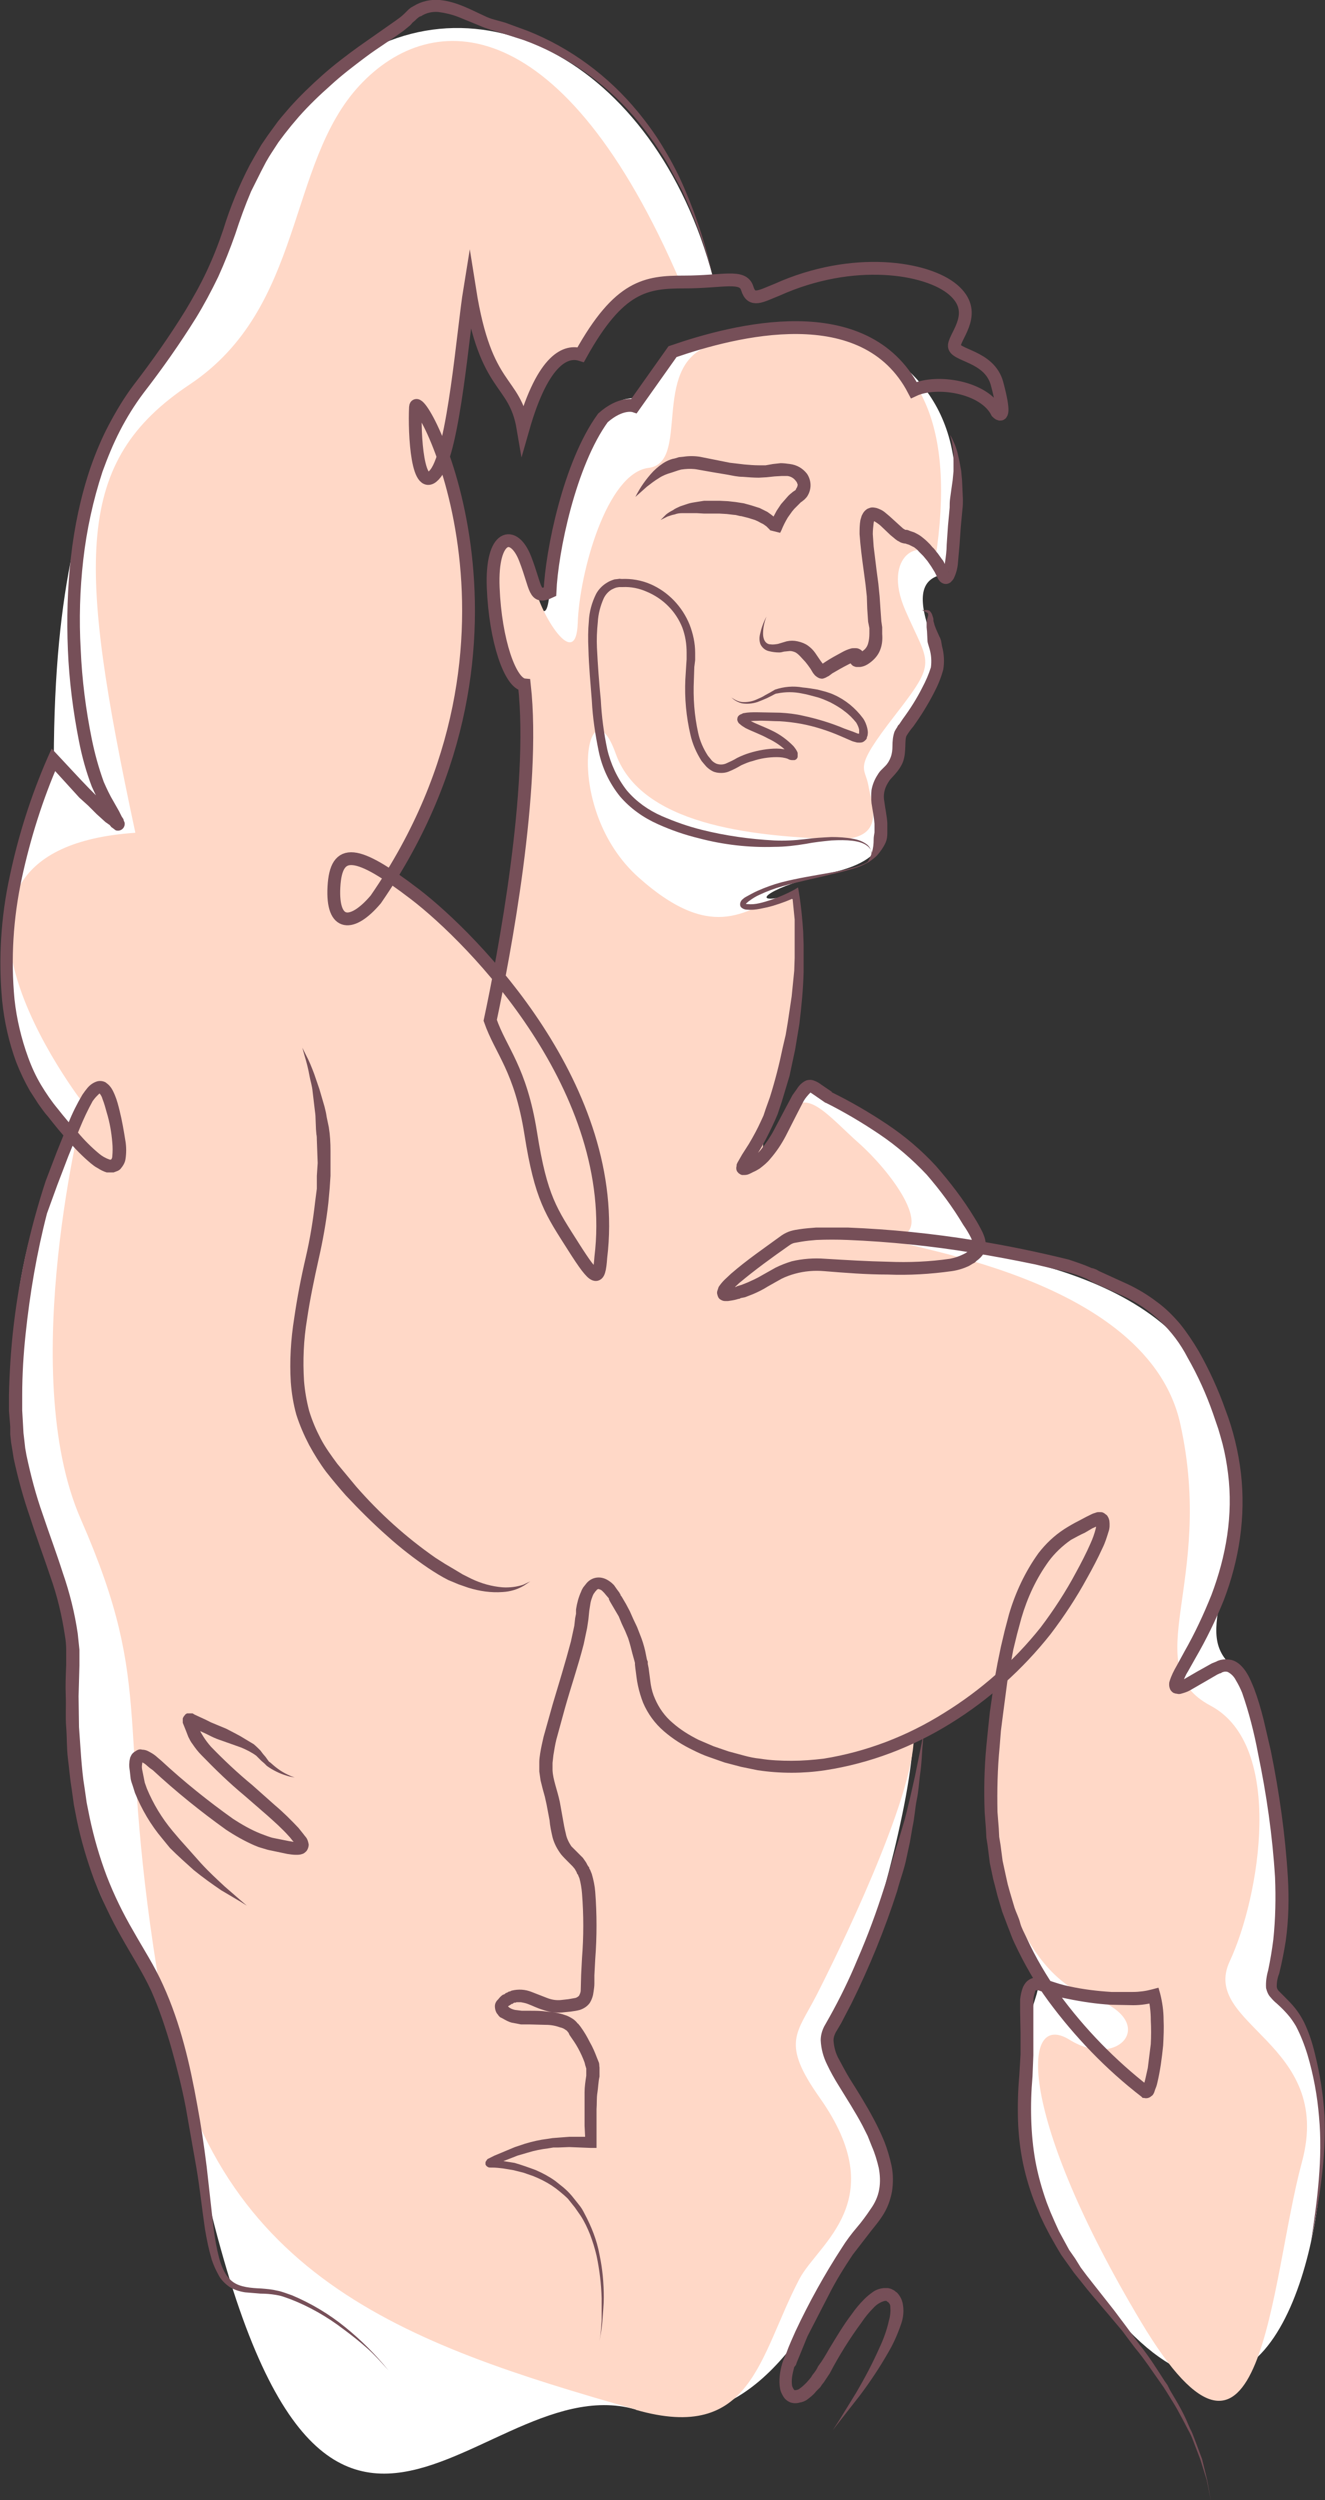
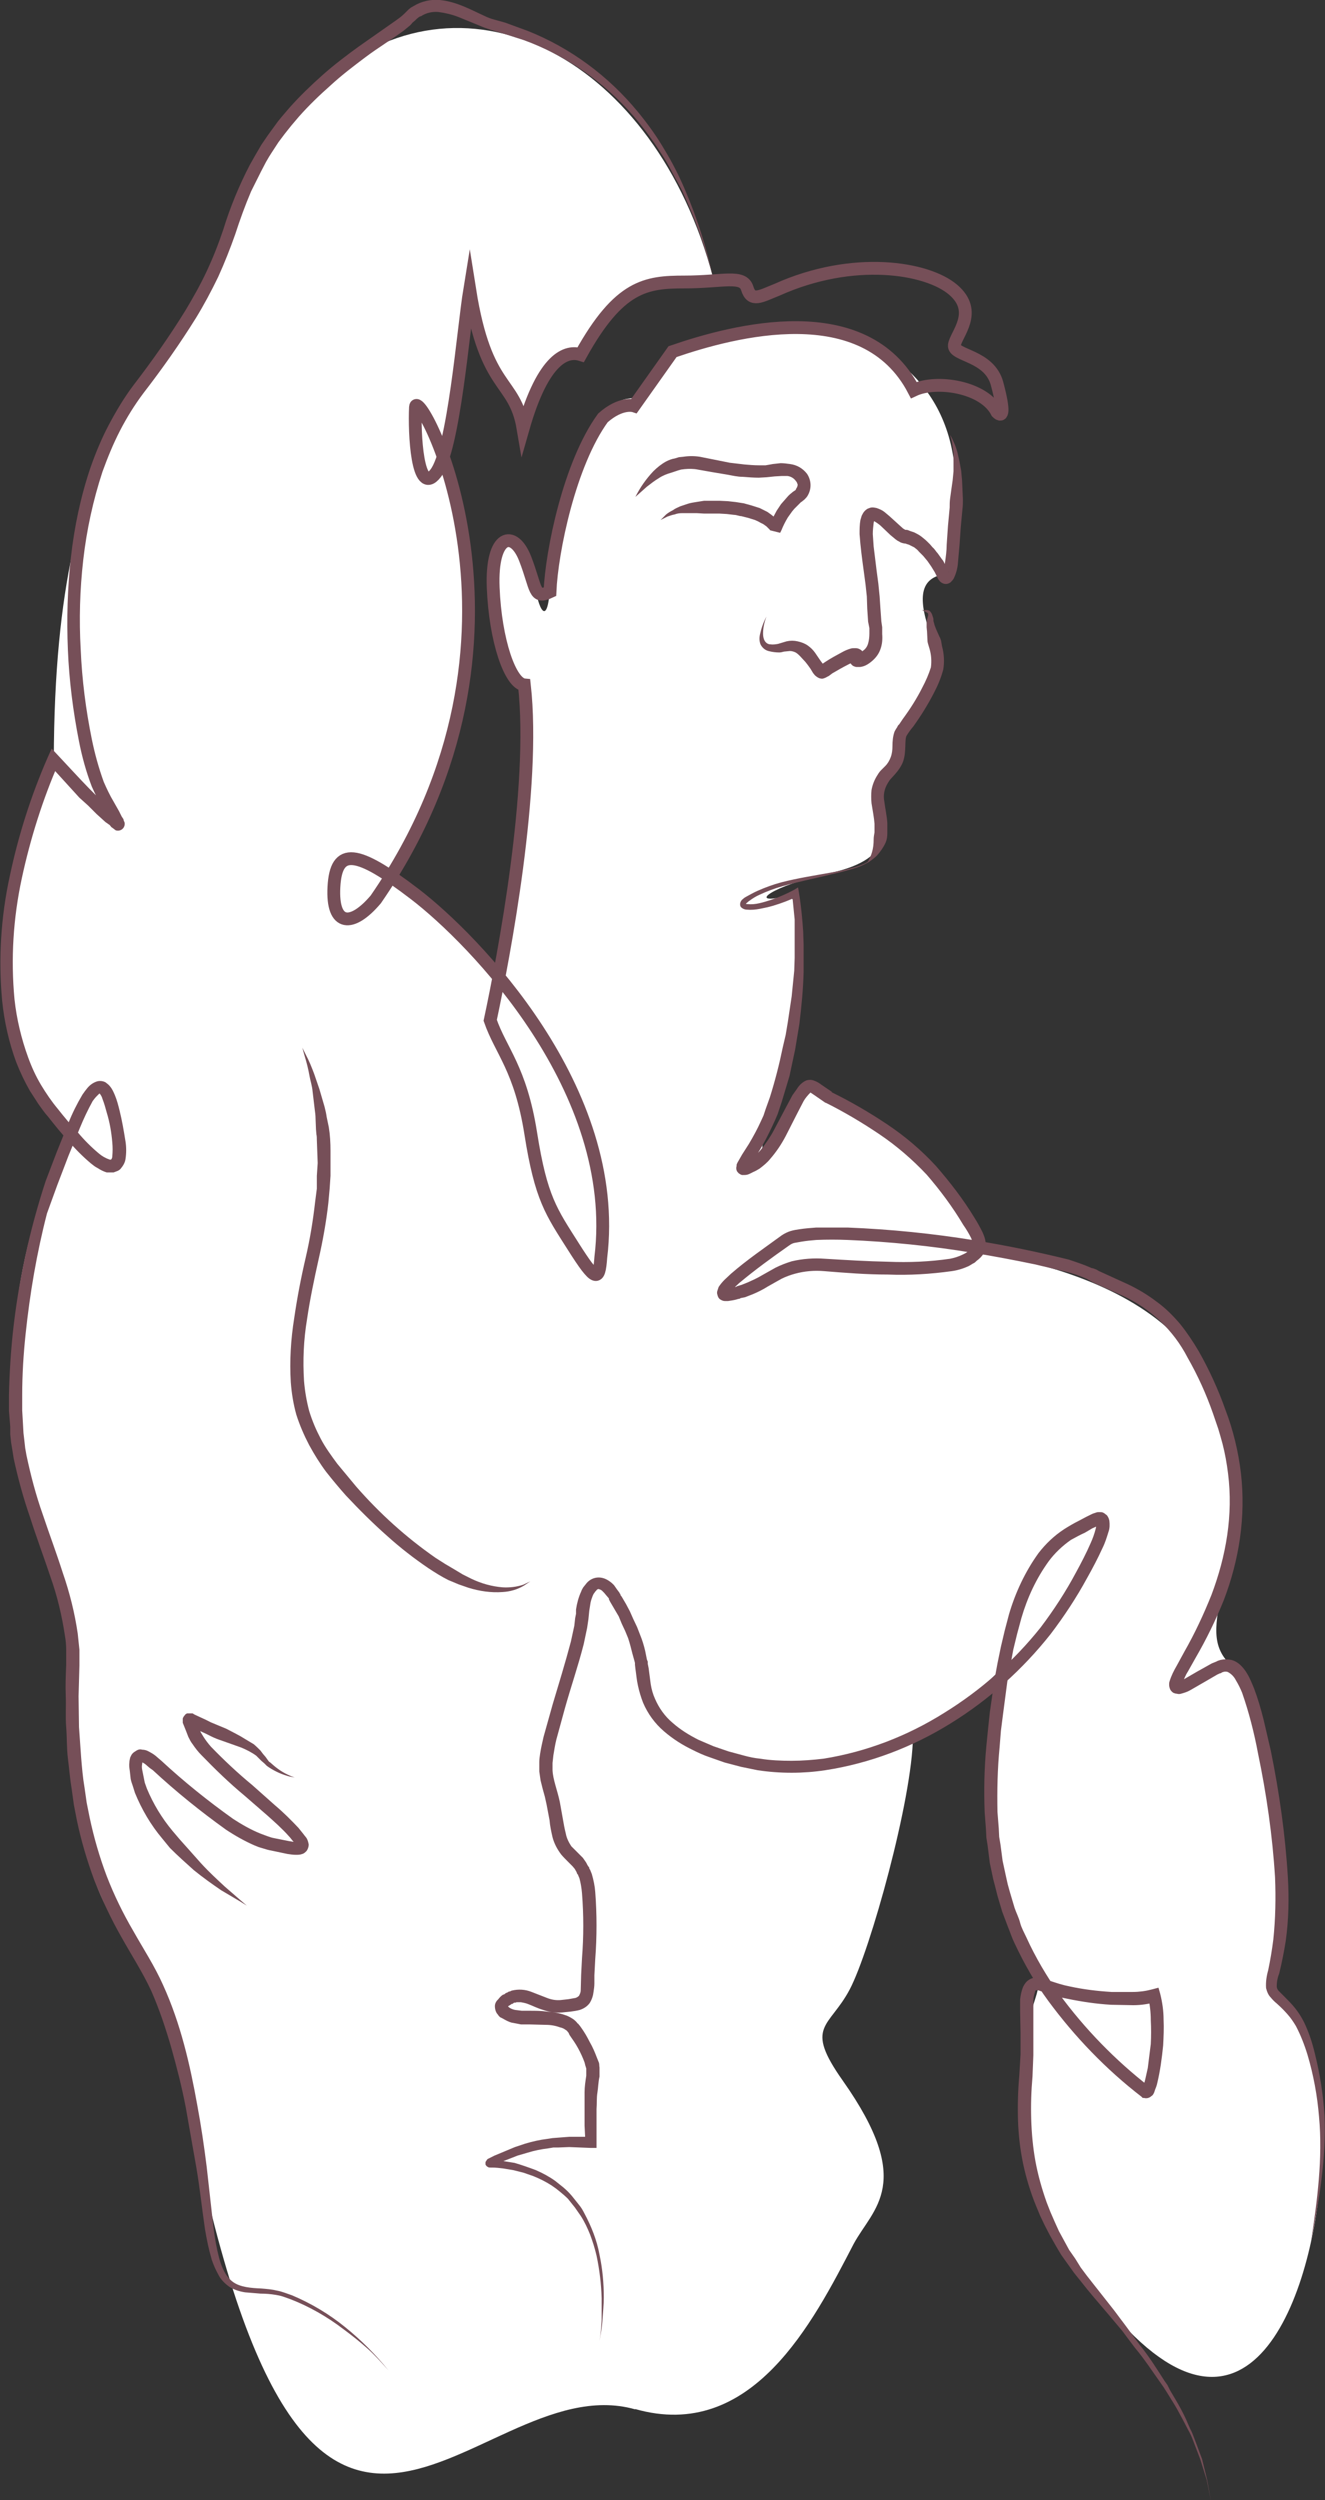
<svg xmlns="http://www.w3.org/2000/svg" version="1.1" id="Слой_1" x="0px" y="0px" viewBox="0 0 310.3 585.1" style="enable-background:new 0 0 310.3 585.1;" xml:space="preserve">
  <rect x="0" y="0" width="310.3" height="585.1" fill="#333333" stroke="none" />
  <style type="text/css">
	.st0{fill:#FFFFFF;}
	.st1{fill:#FFD8C7;}
	.st2{fill:#764F58;}
	.st3{fill:none;stroke:#764F58;stroke-width:3;stroke-miterlimit:10;}
</style>
  <path class="st0" d="M148.8,563.9c-39.4-11.3-79.3,80-107.5-86c-3-17.4-17.4-25.7-20.5-43.4c-6.9-40-3.1-48.4-5.2-57.6  c-1.2-5.8-8.4-19.5-11-36.7c-7-44.3,12-74.8,12-74.8s-30.4-24.5-4-87.6C12.8,95.8,39,91.2,51,61c8.8-22,6.7-27,26-43  c32.6-27,76.5-4.2,90,47c-17.8,2.8-21,1.4-30.6,17.1c-5.4,0.6-10.8,3.9-14.1,17.4c-2.2-8.8-12-20.8-12.6-30  c-0.6,12.1-2.5,24.1-5.5,35.8c3.6,13.6,14.7,58.4-13,100c9.5,6.6,18,14.4,25.5,23.2c3.6-13.2,9.5-57.4,7-66.2s-7.4,0.3-7.4-27.5  c1-17.4,8.2-2.3,9.1,3s3.1,9.4,3.5-2.4s8.4-41,18.2-42.1s0.3-7.3,13.8-12.3c7.2-2.6,27-8.5,42-1c13,6.6,27.2,20.5,18,54.4  c-3.6,0.8-6.7,3-3.4,12.8c0.5,1.2,1.8,0.5,2,2c1,5.8,2.1,8.3-8,21.3c-2.8,3.6-0.4,5.2-1.5,7c-3,5.2-5.2,6.8-4.6,10.3  c0.8,4.9,5.8,12.9-11.3,16.6c-13.6,3-18.8,7.3-10.8,5.5s2.6,25.8-1,40.2c-3.6,14.4-7.2,30.2,2.4,10.8c3.5-7.3,1-7.2,9.6-3.5  c14,6,43.3,32.8,34,34.4s49.2,2.2,57.5,39.5s-7.9,49.5,2.9,58.8c8.5,7.4,16.4,54,9.4,69s13.9-0.8,11.3,48c-1.5,29-16.8,75-51.5,31  c-19.5-24.5-16.2-40.2-17.7-53.7c-1.5-13.4,5.5-19.1,2.3-23.8c-8.6-14.8-12.2-31.9-10.3-48.9l2.6-21.4c0,0-12.5,12.6-21,16.1  c-0.1,14.5-10,50.1-14.8,59.2s-10.8,8.4-1.6,21.4c17,24.1,7,29.8,2.5,38.2c-9.5,18.3-23.8,46.4-51.2,38.6L148.8,563.9z" />
-   <path class="st1" d="M148.8,563.9c-54-15.4-99.8-31-111-96.5s-0.9-70.8-18.9-111.9c-15.2-34.7,0.8-97,0.8-97s-46.6-59.6,12-63.6  C18,131,17.4,108,44.4,90s22.7-51.6,39.8-70S132,2.3,159.4,66.2c-17.7,2.8-13.3,0.2-22.9,16c-5.4,0.5-10.8,3.9-14.1,17.3  c-2.2-8.7-12-20.8-12.6-30c-1,12.8-3,29-5.5,35.9c3.6,13.6,14.7,58.4-13,100c9.5,6.6,18,14.4,25.5,23.2c3.6-13.2,9.5-57.4,7-66.2  s-7.4,0.3-7.4-27.5c1-17.4,8.2-2.3,9.1,3s9.4,19.7,9.8,7.9s6.8-35.1,16.6-36.3s0.5-23.5,14-28.5s63.4-15.6,53.1,50.2  c-3-5.8-12.6-1.3-7,11.6s7.7,11.6-2.4,24.6s-7,11.8-6.2,16.6s4.6,13.2-9.2,12.4s-43.6-2-50-20s-12.8,12.8,5.4,29s25.7,6.5,33.7,4.6  s2.6,25.8-0.9,40.2c-3.5,14.4-7.2,30.2,2.4,10.8c3.5-7.3,9.4,0.4,16.4,6.6s18,20.4,8.7,22s58.2,6.3,66.5,43.6s-10.4,56.7,7.1,66  S295,444,288,459s24.5,19,16.9,47s-9,85.4-37.7,37.4s-28.3-73.2-16.7-66c11.6,7.2,21.4-4.5,4.9-10s-25.6-34-23-55.4l2.6-21.4  c0,0-12.6,12.6-21,16c-0.1,14.6-18,51-22.7,60.2S182.8,478,192,491c17,24.1-0.4,34-4.8,42.4c-9.5,18.1-11,38.4-38.3,30.6  L148.8,563.9z" />
  <path class="st2" d="M91,554.8c-1.6-1.8-3.2-3.6-5-5.2c-1.8-1.6-3.7-3.1-5.6-4.5c-3.8-2.9-8-5.3-12.4-7c-0.6-0.2-1.1-0.4-1.7-0.6  c-0.6-0.2-1.1-0.3-1.7-0.4c-1.2-0.2-2.4-0.3-3.6-0.3l-3.6-0.3c-1.3-0.2-2.6-0.6-3.7-1.3c-1.1-0.8-2-1.7-2.6-2.9  c-0.6-1.1-1.1-2.2-1.5-3.4c-0.7-2.4-1.2-4.8-1.6-7.2c-0.7-4.8-1.2-9.6-2-14.3l-2.5-14.2c-0.9-4.7-2.1-9.4-3.4-14  c-1.3-4.5-2.8-9-4.7-13.3c-2-4.3-4.6-8.3-7-12.6c-2.4-4.2-4.5-8.7-6.3-13.2c-1.7-4.6-3.1-9.3-4.1-14.1l-0.7-3.6l-0.5-3.6  c-0.4-2.4-0.6-4.9-0.9-7.3s-0.2-4.9-0.4-7.3s0-4.8-0.1-7.3s0-4.8,0.1-7.2v-3.5c0-1.2-0.1-2.3-0.3-3.4c-0.7-4.7-1.8-9.3-3.4-13.8  c-1.5-4.5-3.2-9-4.7-13.7c-1.6-4.6-2.9-9.3-3.9-14l-0.3-1.9l-0.3-1.8l-0.2-1.9v-1.8l-0.3-3.7v-3.7c0.1-4.8,0.4-9.7,0.9-14.5  c1.3-12.1,3.9-24,7.7-35.6l2.6-6.8c0.9-2.2,1.8-4.5,2.7-6.7c0.9-2.3,2-4.5,3.3-6.7c0.4-0.6,0.8-1.1,1.2-1.6c0.6-0.7,1.3-1.2,2.2-1.5  c0.7-0.2,1.4-0.1,2,0.2c0.4,0.3,0.8,0.6,1.1,1c0.5,0.6,0.8,1.3,1.1,2c0.5,1.2,0.8,2.4,1.1,3.6c0.6,2.4,1,4.8,1.4,7.3  c0.2,1.3,0.2,2.7,0,4c-0.1,0.9-0.6,1.7-1.2,2.4c-0.2,0.2-0.5,0.4-0.8,0.5c-0.3,0.1-0.5,0.2-0.8,0.3c-0.3,0-0.5,0-0.8,0H25  c-0.7-0.2-1.5-0.6-2.1-1c-0.6-0.3-1.1-0.7-1.6-1.1c-1.9-1.6-3.7-3.4-5.3-5.3c-1.7-1.8-3.2-3.7-4.7-5.6c-0.9-1-1.5-1.9-2.3-3l-2-3.1  c-1.2-2.1-2.3-4.4-3.2-6.7c-1.7-4.6-2.8-9.5-3.3-14.4c-0.9-9.8-0.3-19.6,1.8-29.2c2-9.5,5-18.9,8.9-27.8l0.9-2l1.5,1.6  c4.9,5.2,9.6,10.6,15,14.8l-0.7-0.2c-0.8-0.1-1.6,0.5-1.6,1.4c0,0.1,0,0.3,0,0.4c0,0,0,0.1,0,0.1v-0.2l-0.4-0.6l-0.6-1.1L24,189  l-1.3-2.4l-0.1-0.2l-0.2-0.4l-0.3-0.6l-0.6-1.3c-1.3-3.4-2.3-7-3-10.6c-1.4-7.1-2.3-14.2-2.6-21.4c-0.3-7.2-0.1-14.4,0.7-21.6  c0.8-7.2,2.3-14.3,4.6-21.1c1.2-3.4,2.6-6.8,4.3-10c1.7-3.2,3.6-6.4,5.8-9.3c4.3-5.6,8.4-11.4,12.1-17.4c1.8-3,3.5-6,5-9.2  c1.5-3.2,2.8-6.5,3.9-9.8c1.6-5.2,3.7-10.3,6.2-15.1l1.3-2.3l0.7-1.2l0.7-1.2l1.5-2.2l1.6-2.2l0.8-1.1l0.9-1.1l1.8-2.1  c2.4-2.7,5-5.2,7.7-7.6c2.7-2.4,5.6-4.6,8.5-6.7l8.7-6.1c0.7-0.5,1.4-1,2-1.6l1-1l0.5-0.4l0.7-0.4c1.8-1.1,4-1.6,6.1-1.4  c4,0.4,7.3,2.3,10.4,3.7c0.8,0.4,1.6,0.7,2.4,0.9l2.5,0.7l5.2,1.9c10.1,4,19,10.6,25.9,19c2.3,2.8,4.4,5.7,6.2,8.8  c1.9,3.1,3.5,6.3,4.9,9.6c2.8,6.6,5,13.4,6.5,20.4c-1.7-6.9-4.1-13.6-7.1-20c-0.7-1.6-1.7-3.1-2.5-4.7s-1.7-3.1-2.7-4.6  c-1.9-3-4-5.8-6.3-8.5c-6.9-8-15.8-14.2-25.7-17.8l-5-1.6L115,7c-0.9-0.3-1.8-0.6-2.7-1l-4.9-2c-1.5-0.6-3.2-1-4.8-1.2  c-1.4-0.1-2.8,0.2-4,1c-0.2,0-0.3,0.1-0.5,0.2l-0.5,0.4l-0.4,0.4l-0.6,0.5c-0.3,0.4-0.6,0.7-1,1l-1.1,0.9c-3,2.2-6,4-8.8,6.1  S80,17.6,77.4,20c-2.6,2.3-5.1,4.7-7.4,7.3l-1.7,2l-0.8,1l-0.8,1l-1.5,2l-1.5,2.3L63,36.7l-0.7,1.2l-1.2,2.3l-2.3,4.6  c-1.4,3.3-2.6,6.6-3.7,10c-1.2,3.4-2.5,6.7-4,10c-1.6,3.3-3.3,6.5-5.2,9.6C42.1,80.5,38,86.3,33.6,92c-2.1,2.8-3.9,5.7-5.5,8.8  c-1.6,3.1-2.9,6.3-4.1,9.6c-2.2,6.7-3.7,13.6-4.5,20.6c-0.8,7-1,14-0.6,21c0.3,7.1,1.2,14.1,2.6,21c0.7,3.4,1.6,6.7,2.8,10  c0.7,1.6,1.4,3.1,2.3,4.6l1.3,2.3l0.6,1.2l0.4,0.6l0.1,0.4l0.1,0.2c0,0.1,0.1,0.2,0.1,0.3c0.1,0.9-0.5,1.7-1.4,1.8  c-0.1,0-0.2,0-0.3,0c-0.3,0-0.5-0.1-0.7-0.3c-0.1-0.1-0.3-0.2-0.4-0.3l-0.3-0.2l-0.4-0.5l-1-0.7l-2.1-1.9l-1-1l-1-1l-2-1.8l-7.2-7.9  l2.4-0.4c-3.8,8.7-6.7,17.9-8.7,27.2c-2,9.3-2.6,18.8-1.7,28.3c0.5,4.6,1.6,9.2,3.2,13.6c0.8,2.2,1.8,4.4,3,6.4c1.2,2,2.5,3.9,4,5.7  c1.5,1.9,3,3.7,4.6,5.4c1.5,1.8,3.2,3.5,5,5c0.7,0.6,1.6,1.1,2.5,1.4H26c0.1,0,0,0,0,0c0.2-0.2,0.3-0.5,0.3-0.8  c0.1-1.1,0.1-2.1,0-3.2c-0.2-2.4-0.6-4.7-1.3-7c-0.3-1.1-0.6-2.2-1-3.2c-0.1-0.4-0.3-0.8-0.6-1.2l-0.2-0.1h0.1  c-0.2,0.2-0.4,0.4-0.6,0.6c-0.4,0.4-0.7,0.8-1,1.2c-1.1,2-2.1,4.1-3,6.3l-2.7,6.6l-2.6,6.8L11,284c-2.4,9.3-4,18.7-5,28.2  c-0.5,4.7-0.8,9.5-0.8,14.3v3.6l0.2,3.5l0.1,1.8l0.2,1.7l0.2,1.8l0.3,1.7c1,4.7,2.2,9.3,3.8,13.8c1.5,4.5,3.2,9,4.7,13.7  c1.6,4.6,2.8,9.4,3.5,14.2l0.4,3.8v3.7l-0.2,7.2l0.1,7.2l0.5,7.1c0.2,2.4,0.4,4.8,0.8,7.1l0.5,3.5l0.7,3.5c1,4.7,2.3,9.2,4,13.7  c1.7,4.4,3.8,8.7,6.2,12.8c2.3,4.1,5,8.2,7,12.7c4.1,9,6.3,18.6,8,28.1c0.9,4.8,1.6,9.6,2.2,14.4l1.6,14.3c0.3,2.4,0.7,4.7,1.3,7  c0.6,2.3,1.6,4.5,3.3,5.7s4.2,1.4,6.6,1.5c1.2,0.1,2.5,0.2,3.7,0.5c0.6,0.1,1.2,0.3,1.8,0.5c0.6,0.2,1.1,0.4,1.7,0.6  c4.5,1.9,8.7,4.4,12.5,7.5C84.6,547.7,88,551.1,91,554.8L91,554.8z" />
  <path class="st3" d="M122.5,100.3c-2-11.8-8.7-8.5-12.5-32.5c-1.5,9.2-3.7,37.5-8,43s-5-9.5-4.7-15.5S130.5,149,88,210.5  c-5.5,6.5-10.3,6.5-9.8-2.9s5.3-8.8,19,1.7s48.3,45.7,43.5,85c-0.4,5.7-1.2,5.7-6.4-2.5s-7.6-11.3-10-26.5s-7-19.3-9.5-26.5  c3.2-15,10.7-54.3,8-78.5c-3.3-0.3-6.8-10.3-7.3-22.8s4.8-13.7,7.5-6.7c2.7,7,2,9.5,5.8,7.7c0.4-9.5,4.6-30,12.4-40.7  c4.3-3.8,7.3-2.8,7.3-2.8l9-12.7c14.5-5,45-13,56.5,9c5.3-2.5,16.5-0.8,19.5,5.2c1.3,1.3,1.8,0,0-6.7s-10.3-6.5-10-9s5.8-7.8-0.3-13  s-23.4-8-41.2,0c-3.8,1.5-6,3-7-0.3s-5.7-1.5-14.7-1.5S145,66.8,136,83C132.8,82,127.3,83.5,122.5,100.3L122.5,100.3z" />
  <path class="st2" d="M140.4,547.9c0.3-1.7,0.4-3.3,0.5-5v-5c-0.1-3.4-0.5-6.7-1.2-10c-0.4-1.7-0.9-3.3-1.5-4.9  c-0.6-1.5-1.3-3-2.2-4.4l-1.4-2l-1.6-2c-0.6-0.6-1.2-1.1-1.8-1.6l-1-0.8l-1-0.7c-1.4-0.9-2.8-1.6-4.3-2.2l-2.3-0.8l-2.4-0.6  l-2.4-0.4c-0.8-0.1-1.7-0.2-2.5-0.2h-0.4c-0.2,0-0.4,0-0.6-0.1c-0.1-0.1-0.2-0.1-0.3-0.2c-0.1-0.1-0.2-0.2-0.3-0.4  c0-0.2,0-0.3,0-0.5c0-0.1,0.1-0.3,0.2-0.4c0.1-0.2,0.2-0.3,0.3-0.4c0.1-0.1,0.3-0.1,0.4-0.2c0.4-0.2,0.8-0.4,1.2-0.6l2.4-1l2.4-1  l2.4-0.8c1.7-0.5,3.4-0.9,5.1-1.1l1.3-0.2l1.3-0.1l2.6-0.2h5.1l-1.3,1.4l-0.2-4v-7.8c0-1.3,0.2-2.6,0.4-3.9v-1.7  c-0.1-0.2-0.1-0.4-0.2-0.6l-0.2-0.8c-0.4-1.1-0.9-2.2-1.5-3.3c-0.6-1.1-1.3-2.1-2-3.1l-0.2-0.4c0-0.1,0,0,0,0v-0.1l-0.2-0.2  c-0.1-0.2-0.3-0.4-0.5-0.5c-0.4-0.3-0.8-0.5-1.3-0.6c-1.1-0.4-2.2-0.6-3.4-0.6l-3.8-0.1h-2l-1-0.2l-1.1-0.2c-0.8-0.2-1.5-0.6-2.2-1  c-0.2-0.1-0.4-0.2-0.6-0.3c-0.2-0.2-0.4-0.4-0.5-0.6c-0.5-0.5-0.7-1.3-0.7-2c0-0.3,0.1-0.7,0.3-1c0.1-0.2,0.3-0.4,0.5-0.6  c0.3-0.4,0.6-0.7,1-1l0.5-0.2l0.2-0.2c0.1,0,0.1-0.1,0.2-0.1h0.1l0.5-0.3h0.2l0.4-0.2c1.6-0.4,3.2-0.3,4.7,0.3l3.6,1.4  c1,0.4,2.1,0.6,3.2,0.5l1.8-0.2c0.6-0.1,1.1-0.2,1.7-0.3c0.3-0.1,0.6-0.3,0.8-0.5c0.2-0.4,0.4-0.8,0.4-1.2l0.1-3.7l0.2-3.9  c0.4-5.1,0.4-10.1,0-15.2c-0.1-1.2-0.3-2.4-0.6-3.5l-0.3-0.7v-0.1l-0.2-0.2l-0.2-0.5c-0.1-0.2-0.3-0.5-0.4-0.7l-0.5-0.6  c-0.4-0.4-0.8-0.8-1.2-1.2c-0.5-0.5-1-1-1.5-1.6c-0.9-1.2-1.6-2.5-2-4c-0.3-1.3-0.6-2.7-0.7-4l-0.7-3.7l-0.4-1.8l-0.5-1.8l-0.5-2  l-0.3-2.1v-2.2c0-0.7,0.1-1.3,0.2-2c0.2-1.3,0.5-2.6,0.8-3.9l2.1-7.5c1.5-5,3-9.9,4.3-14.8l0.8-3.7l0.2-1.8l0.2-1v-1  c0.2-1.4,0.6-2.9,1.2-4.2c0.1-0.3,0.3-0.7,0.5-1l0.4-0.5l0.4-0.5c0.7-0.8,1.7-1.3,2.8-1.3c1,0,1.9,0.4,2.7,1  c0.3,0.2,0.6,0.5,0.9,0.8l0.7,1l0.6,0.8v0.1l0.2,0.2v0.2l0.3,0.4l1,1.7l0.9,1.7l0.8,1.8l0.9,1.9l0.7,1.8c0.5,1.2,0.9,2.5,1.2,3.8  l0.4,2l0.2,0.5v0.5l0.2,1l0.5,3.8c0.2,1.2,0.5,2.3,1,3.4c0.9,2.1,2.3,4.1,4.1,5.6c1.8,1.6,3.9,2.9,6.1,4l3.5,1.5l3.5,1.2l3.7,1  c1.1,0.3,2.5,0.6,3.7,0.7c2.4,0.4,4.9,0.5,7.4,0.5c2.5,0,5-0.2,7.5-0.5c10-1.6,19.6-5.3,28.2-10.7c8.6-5.3,16.3-12.1,22.6-20  c3.1-4.1,5.9-8.4,8.3-12.9c1.2-2.2,2.4-4.5,3.4-6.8c0.5-1.1,0.9-2.2,1.2-3.4c0.1-0.4,0.2-0.9,0.2-1.3l0.1,0.1c0,0.1,0.1,0.2,0.2,0.2  c0.1,0.1,0.1,0.1,0.2,0.1c0.3,0,0.2,0,0,0.1c-0.2,0.1-0.4,0.2-0.6,0.3l-0.9,0.4l-1.7,1c-1.1,0.5-2.2,1.1-3.3,1.7  c-2,1.4-3.8,3.1-5.2,5c-2.9,4-5,8.5-6.4,13.3l-1,3.7l-0.9,3.7l-0.7,3.8l-0.7,3.7l-1,7.6l-0.5,3.9l-0.3,3.8  c-0.5,5.1-0.6,10.1-0.5,15.2l0.3,3.8l0.1,2l0.3,1.8l0.5,3.8l0.8,3.7l0.4,1.8l0.5,1.8l1.1,3.7c0.4,1.2,1,2.3,1.3,3.5s1,2.4,1.5,3.5  c2.1,4.6,4.7,9,7.6,13.1c6,8.2,13.2,15.6,21.2,21.8l-0.5-0.3c-0.2-0.1-0.5-0.1-0.7,0c-0.1,0-0.3,0.1-0.4,0.2c0,0,0,0.1,0,0  c0.1-0.1,0.1-0.3,0.2-0.4c0.2-0.4,0.3-0.8,0.4-1.2l0.6-2.7l0.7-5.6c0.1-1.9,0.1-3.7,0-5.6c0-1.8-0.2-3.6-0.6-5.3l2,1  c-1.8,0.5-3.6,0.8-5.5,0.8l-5.2-0.1c-3.4-0.2-6.8-0.7-10.2-1.4c-1.7-0.3-3.4-0.8-5.1-1.4l-1.2-0.4c-0.3-0.1-0.5-0.2-0.8-0.2  c-0.1,0-0.2,0-0.3,0c-0.1,0.1-0.2,0.2-0.2,0.4c-0.2,0.6-0.4,1.3-0.4,2V481l-0.2,5c-0.3,3.4-0.4,6.7-0.3,10c0.1,3.3,0.4,6.6,1,9.9  c0.6,3.2,1.5,6.4,2.6,9.5l0.9,2.3l1,2.3l1,2.2l1.2,2.2l1.2,2.2l1.4,2l1.3,2.1l1.5,2l6.3,8l3,4l3,4.1c2.2,2.7,4,5.6,5.8,8.4l0.7,1  l0.6,1.2l1.3,2.2c0.9,1.5,1.7,3,2.4,4.5l1,2.3c0.4,0.7,0.7,1.5,1,2.3l1.8,4.8l1.2,4.9l0.9,5l-1-5l-1.5-4.8l-1.8-4.7  c-0.3-0.8-0.7-1.6-1.1-2.3l-1.2-2.3c-0.8-1.5-1.6-3-2.5-4.4l-1.3-2.1l-0.7-1.1l-0.7-1c-2-2.8-3.8-5.6-6-8.2l-3-4l-3.2-3.8  c-2.2-2.6-4.4-5.1-6.5-7.8l-1.6-2l-1.5-2.1l-1.5-2.1l-1.3-2.2l-1.3-2.3l-1.2-2.3l-1.1-2.3l-1-2.4c-1.3-3.2-2.3-6.5-3-9.8  c-0.7-3.4-1.1-6.8-1.2-10.3c-0.1-3.4,0-6.9,0.3-10.3l0.3-5v-5l-0.1-5V468c0.1-1,0.3-2,0.7-3c0.3-0.6,0.7-1.2,1.3-1.6  c0.6-0.4,1.3-0.6,2-0.6c0.6,0,1.2,0.2,1.7,0.4l1.3,0.4c1.5,0.5,3,1,4.6,1.3c3.2,0.7,6.5,1.1,9.8,1.3h5c1.5,0,3-0.2,4.5-0.6l1.5-0.4  l0.4,1.4c0.5,2,0.8,4,0.8,6.1c0.1,2,0,4-0.1,6c-0.3,3-0.7,6-1.4,8.9c-0.1,0.5-0.3,1-0.5,1.5c-0.1,0.3-0.2,0.7-0.4,1  c-0.1,0.2-0.3,0.4-0.5,0.5c-0.2,0.2-0.4,0.3-0.7,0.4c-0.3,0.1-0.7,0.1-1,0h-0.3l-0.3-0.3c-8.3-6.4-15.6-14-21.8-22.4  c-3.1-4.2-5.7-8.8-7.9-13.5c-0.6-1.2-1-2.5-1.5-3.7l-1.4-3.7l-1.1-3.7l-0.5-2l-0.5-1.9l-0.8-3.8l-0.5-4l-0.3-1.9l-0.1-2l-0.3-3.9  c-0.2-5.2-0.1-10.4,0.4-15.6l0.4-4l0.4-3.8l1.1-7.7l0.7-3.8l0.8-3.9l0.9-3.8l1-3.8c1.5-5.1,3.8-10,6.9-14.3c1.7-2.2,3.7-4.1,6-5.6  c1.1-0.7,2.3-1.4,3.5-2l1.7-0.9l0.8-0.4c0.4-0.2,0.8-0.4,1.2-0.5c0.3-0.1,0.5-0.2,0.8-0.2c0.1,0,0.3,0,0.4,0c0.2,0,0.5,0,0.7,0.1  c0.2,0.1,0.4,0.2,0.6,0.4c0.2,0.1,0.4,0.3,0.5,0.5c0.2,0.3,0.3,0.6,0.4,1c0.1,0.9,0.1,1.8-0.2,2.6c-0.4,1.3-0.8,2.6-1.4,3.8  c-1.1,2.4-2.3,4.7-3.6,7c-2.5,4.6-5.4,9-8.6,13.2c-6.5,8.2-14.4,15.3-23.3,20.8c-9,5.6-19,9.4-29.4,11c-2.6,0.4-5.3,0.6-7.9,0.6  c-2.7,0-5.4-0.2-8-0.6l-3.9-0.8l-3.8-1l-3.7-1.3c-1.2-0.4-2.5-1-3.7-1.6c-2.5-1.2-4.7-2.6-6.8-4.4c-2.1-1.8-3.8-4.1-4.9-6.7  c-0.5-1.3-0.9-2.6-1.2-4c-0.3-1.3-0.4-2.7-0.6-4l-0.1-0.9v-0.4l-0.1-0.4l-0.5-1.8c-0.3-1.2-0.6-2.4-1-3.6l-0.7-1.7l-0.8-1.7  l-0.7-1.7l-1-1.7l-1-1.7l-0.2-0.4l-0.1-0.2v-0.2l-0.6-0.7l-0.5-0.6l-0.5-0.5c-0.2-0.2-0.5-0.3-0.8-0.4c-0.2,0-0.4,0.1-0.6,0.4  l-0.2,0.2l-0.2,0.3c-0.2,0.2-0.3,0.5-0.4,0.7c-0.2,0.5-0.4,1.1-0.5,1.6c-0.1,0.6-0.2,1.3-0.3,1.9l-0.1,1l-0.1,1l-0.3,2l-0.8,3.8  c-1.3,5.1-3,10-4.4,15l-2,7.3c-0.3,1.2-0.5,2.5-0.7,3.7l-0.2,1.8v1.7c0.1,2.2,1.1,4.6,1.7,7.4l0.7,3.9c0.2,1.2,0.4,2.3,0.7,3.5  c0.2,1.1,0.7,2.1,1.3,3c0.4,0.4,0.8,0.8,1.2,1.2c0.5,0.5,1,1,1.5,1.5l0.7,1c0.2,0.3,0.3,0.6,0.5,0.9l0.3,0.4v0.2  c0.1,0.1,0.1,0.2,0.2,0.3l0.4,1c0.4,1.4,0.7,2.8,0.8,4.2c0.4,5.2,0.4,10.5,0,15.7l-0.2,3.8v1.9c0,0.7-0.1,1.3-0.2,2  c-0.1,0.9-0.4,1.8-0.9,2.6c-0.6,0.8-1.4,1.3-2.3,1.6c-0.7,0.2-1.5,0.3-2.2,0.4l-2,0.2c-1.5,0.1-3-0.1-4.4-0.6  c-1.4-0.4-2.5-1-3.6-1.4c-0.5-0.2-1.1-0.3-1.6-0.4c-0.2,0-0.5,0-0.7,0H121c-0.1,0-0.2,0.1-0.3,0.1h-0.3L120,469h-0.2c0.2,0,0,0,0,0  l-0.1,0.1l-0.3,0.2c-0.2,0.1-0.4,0.2-0.5,0.4c0,0-0.1-0.3,0-0.2c0,0,0.1,0.1,0.1,0.1c0.1,0.1,0.1,0.1,0.2,0.2  c0.4,0.3,0.9,0.5,1.4,0.6l0.8,0.1l0.8,0.1h1.9c1.2,0,2.6,0,4,0.2c1.4,0.1,2.8,0.3,4.2,0.8c0.7,0.2,1.4,0.6,2,1c0.4,0.3,0.7,0.6,1,1  l0.2,0.1v0.1c0.1,0.1,0.1,0.1,0.2,0.2l0.3,0.4c0.8,1.1,1.5,2.3,2.1,3.5c0.7,1.2,1.2,2.4,1.7,3.7l0.4,1c0.2,0.4,0.1,0.8,0.2,1.3v2.1  c-0.3,1.3-0.3,2.6-0.5,3.8s-0.1,2.6-0.2,3.8v9.1h-1.4l-5-0.2l-2.5,0.1h-1.2l-1.2,0.2c-1.6,0.2-3.2,0.5-4.8,1l-2.4,0.7l-2.3,0.9  c-1.1,0.4-2.3,0.9-3.4,1.4h-0.2l0.1-0.1c0.1-0.1,0.1-0.2,0.1-0.3c0.1-0.3,0-0.6-0.2-0.8c-0.1,0-0.1-0.1-0.2-0.1c-0.2,0,0,0,0,0h0.3  c0.9,0,1.7,0.1,2.6,0.3l2.5,0.4c1.7,0.5,3.4,1.1,5,1.7c1.6,0.7,3.1,1.5,4.5,2.5l1,0.8l1,0.8c0.7,0.6,1.3,1.2,1.9,1.9l1.6,2  c0.6,0.7,1,1.4,1.4,2.2c0.8,1.5,1.5,3,2.1,4.6c0.6,1.6,1.1,3.3,1.4,5c0.7,3.3,1,6.6,1,10c0,1.8-0.2,3.5-0.3,5.2  C141,544.6,140.7,546.2,140.4,547.9L140.4,547.9z" />
-   <path class="st2" d="M195,568.8l1.5-2.3l4-6.5c2-3.4,3.8-6.8,5.4-10.4c1-2.1,1.8-4.3,2.3-6.6c0.3-1,0.4-2.1,0.3-3.2  c0-0.4-0.2-0.7-0.5-1l-0.2-0.1l-0.2-0.2c-0.1,0-0.1,0-0.2,0c-0.1,0-0.1,0-0.2,0c-1.1,0.3-2,0.9-2.7,1.7c-1,1-1.9,2.1-2.7,3.3  c-2.8,3.8-5.3,7.8-7.5,12l-1.4,2.1l-0.4,0.5l-0.4,0.6l-1,1c-0.6,0.8-1.4,1.4-2.2,2c-0.5,0.3-1,0.5-1.6,0.6c-0.7,0.2-1.4,0.2-2.1,0  c-0.8-0.3-1.4-0.8-1.8-1.5c-0.3-0.5-0.6-1.1-0.7-1.7c-0.2-1-0.2-2-0.1-3c0.1-1,0.3-2,0.6-3l0.2-0.6l0.3-0.7l0.5-1.2  c0.6-1.7,1.4-3.4,2.1-5c3.2-6.8,6.8-13.3,10.9-19.6c1-1.6,2.2-3.2,3.4-4.6c1.2-1.4,2.3-2.9,3.3-4.4c1-1.4,1.7-2.9,2-4.6  c0.3-1.7,0.2-3.4-0.1-5c-0.4-1.7-0.9-3.4-1.6-5l-1-2.5l-1.2-2.4c-1.7-3.2-3.7-6.3-5.6-9.4c-1-1.6-1.9-3.2-2.7-4.9  c-0.9-1.8-1.4-3.7-1.5-5.7c0-1.1,0.3-2.2,0.8-3.2l1.3-2.3c2.4-4.3,4.6-8.8,6.5-13.4c2.4-5.5,4.5-11.2,6.3-16.9  c0.9-2.6,1.5-5.2,2.3-7.7l1.1-3.5l1-3.4c0.7-2.2,1.1-4.3,1.6-6.2l1.2-5.3l1.5-7.4l0.5-2.7l-0.2,2.7c-0.2,1.7-0.2,4.4-0.7,7.6  c-0.2,1.7-0.3,3.5-0.7,5.4s-0.5,4.2-1,6.4l-0.6,3.5l-0.8,3.7c-0.5,2.6-1.5,5.1-2.2,7.8c-2.9,9-6.5,17.8-10.7,26.3l-2.4,4.6l-1.3,2.2  c-0.3,0.6-0.5,1.2-0.5,1.8c0.1,1.6,0.5,3.1,1.3,4.5c0.8,1.5,1.6,3,2.5,4.5c1.9,3,3.9,6.2,5.7,9.6c0.9,1.7,1.7,3.4,2.4,5.1  c0.7,1.8,1.3,3.8,1.7,5.7c0.4,2,0.4,4,0.1,6c-0.4,2.1-1.1,4-2.3,5.8c-1.1,1.7-2.4,3.1-3.5,4.6l-3.4,4.4c-2,3-4,6.2-5.6,9.4l-5,9.7  l-2,4.9l-0.5,1.2l-0.2,0.6L186,554c-0.2,0.8-0.4,1.5-0.5,2.3c-0.1,0.7-0.1,1.4,0,2.1c0.2,0.6,0.5,1,0.6,1c0.4,0,0.9-0.1,1.2-0.4  c0.6-0.4,1.1-0.9,1.6-1.4l0.7-0.8l0.4-0.5l0.1-0.2l0.2-0.3c0.5-0.6,1-1.3,1.3-2c1-1.3,1.8-2.7,2.6-4.1c1.7-2.8,3.3-5.5,5.2-8  c0.9-1.3,1.9-2.5,3-3.6c0.6-0.6,1.2-1.1,1.9-1.6c0.8-0.6,1.7-0.9,2.7-1c0.3,0,0.5,0,0.8,0c0.3,0,0.6,0.1,0.9,0.2l0.4,0.2l0.2,0.1  l0.3,0.2l0.1,0.1l0.1,0.1l0.2,0.1c0.7,0.7,1.2,1.6,1.4,2.6c0.3,1.5,0.2,3.1-0.3,4.6c-0.8,2.4-1.8,4.7-3.1,6.9c-2,3.5-4.2,6.8-6.6,10  l-4.7,6L195,568.8z M204.2,200.6c0-0.3,0-0.5,0-0.8c-0.1-0.8-0.6-1.5-1.2-1.9c-1.6-1.2-4.6-1.4-8.3-1.2c-2,0.2-4,0.4-6,0.8  c-2.4,0.4-4.9,0.7-7.4,0.7c-5.9,0.2-11.9-0.5-17.6-2c-3.3-0.8-6.5-1.9-9.6-3.3c-3.4-1.5-6.5-3.7-8.9-6.5c-2.5-3.1-4.2-6.7-5-10.6  c-0.8-3.9-1.4-7.8-1.6-11.8c-0.3-4-0.7-8-0.8-12.2c-0.1-2.1-0.1-4.3,0.1-6.4c0.1-2.2,0.7-4.4,1.7-6.4c0.6-1.1,1.5-2,2.5-2.6  c0.6-0.4,1.2-0.6,1.8-0.8l0.9-0.1c0.3-0.1,0.5,0,0.8,0c2.3-0.1,4.6,0.3,6.7,1.2c4.2,1.8,7.5,5.3,9.2,9.5c0.8,2.1,1.3,4.3,1.3,6.6  v1.7l-0.2,1.6l-0.1,3c-0.2,4.2,0.1,8.3,1,12.4c0.4,1.9,1.2,3.7,2.3,5.4l0.5,0.6l0.4,0.5c0.3,0.3,0.6,0.5,1,0.7  c0.7,0.3,1.6,0.3,2.3,0c0.9-0.4,1.8-0.8,2.6-1.3c1-0.5,2-0.9,3-1.2c2-0.6,4.2-1,6.3-1c1.1,0,2.3,0.2,3.3,0.6c0.1,0,0.3,0.1,0.4,0.1  c-0.1,0-0.1,0-0.2,0c-0.1,0-0.1,0.1-0.2,0.1c-0.1,0.1-0.2,0.2-0.2,0.3l-0.1,0.4c-0.2-0.3-0.4-0.6-0.6-0.8c-1.3-1.3-2.8-2.3-4.5-3.1  c-1.6-0.9-3.4-1.5-5.2-2.4c-0.5-0.3-1-0.6-1.4-1c-0.2-0.1-0.3-0.3-0.4-0.5c-0.1-0.2-0.2-0.5-0.1-0.8c0-0.2,0.1-0.4,0.3-0.6  c0.2-0.2,0.4-0.3,0.7-0.4c0.2-0.1,0.3-0.2,0.5-0.2c1-0.2,2-0.2,3-0.2l5.5,0.1c1.8,0.1,3.6,0.3,5.3,0.7c3.3,0.7,6.6,1.7,9.7,3  l2.2,0.8l1,0.4h0.4c0.1,0,0.2,0,0,0c0,0.1-0.1,0.1-0.1,0.2v0.1v-0.1c0-0.1,0-0.3,0-0.4c0-0.2,0-0.5,0-0.7c-0.1-0.6-0.4-1.2-0.7-1.7  c-0.8-1-1.7-1.9-2.8-2.7c-1-0.8-2.1-1.4-3.2-2c-1.1-0.5-2.2-1-3.4-1.3c-1.1-0.3-2.2-0.6-3.3-0.8c-1.9-0.4-3.9-0.4-5.8,0  c-0.4,0-0.8,0.3-1.2,0.5l-1.2,0.6c-0.7,0.3-1.4,0.6-2.2,0.9c-1.2,0.4-2.5,0.5-3.7,0.3c-0.7-0.2-1.4-0.5-2-1  c-0.2-0.2-0.5-0.4-0.7-0.6c0.2,0.2,0.5,0.4,0.7,0.5c0.6,0.4,1.3,0.7,2,0.8c1.2,0.1,2.4-0.1,3.5-0.6c0.7-0.3,1.4-0.6,2-1l1.1-0.6  l1.2-0.7c2.1-0.7,4.3-0.9,6.5-0.5c1.2,0.1,2.3,0.3,3.5,0.5l1.9,0.5c0.6,0.2,1.3,0.4,1.9,0.7c2.7,1.2,5,3.1,6.8,5.5  c0.5,0.7,0.8,1.5,1,2.3c0.1,0.5,0.2,1,0.1,1.5c0,0.2-0.1,0.5-0.2,0.7v0.2c-0.1,0.1-0.1,0.2-0.2,0.3c-0.2,0.2-0.4,0.4-0.6,0.5  c-0.3,0.2-0.7,0.2-1,0.2c-0.3,0-0.5,0-0.8-0.1c-0.4-0.1-0.8-0.2-1.2-0.4l-2.3-1c-3-1.3-6.1-2.3-9.3-2.9c-1.7-0.3-3.3-0.5-5-0.6  c-1.8,0-3.6-0.2-5.4-0.1c-0.9,0-1.7,0.1-2.6,0.2h-0.2c0.1-0.1,0.3-0.2,0.3-0.4c0-0.1,0-0.3,0-0.4c0-0.1-0.1,0,0,0  c0.3,0.2,0.6,0.4,1,0.6c1.5,0.8,3.3,1.4,5.1,2.3c1.9,0.9,3.5,2.1,5,3.6c0.4,0.5,0.8,1,1,1.6c0,0.2,0,0.3,0,0.5c0,0.1,0,0.2,0,0.3  c0,0.1,0,0.3-0.1,0.4c-0.1,0.2-0.2,0.3-0.4,0.4c-0.1,0.1-0.3,0.1-0.4,0.1c-0.1,0-0.3,0-0.4,0c-0.3,0-0.7-0.1-1-0.3  c-0.8-0.3-1.7-0.4-2.6-0.4c-1.9,0-3.8,0.3-5.6,0.9c-0.9,0.2-1.8,0.6-2.7,1c-1,0.6-2,1.1-3,1.5c-0.5,0.2-1.1,0.3-1.7,0.3  c-0.7,0-1.4-0.1-2-0.4c-0.6-0.3-1.1-0.7-1.5-1.1l-0.6-0.7l-0.5-0.6c-1.2-1.9-2.1-3.9-2.6-6.1c-1-4.3-1.4-8.6-1.2-13l0.2-3.2l0.1-1.5  v-1.6c0-2-0.3-3.9-1-5.8c-1.5-3.8-4.5-6.8-8.3-8.4c-1.8-0.8-3.7-1.2-5.7-1.1H145l-0.6,0.1c-0.4,0.1-0.8,0.3-1.2,0.5  c-0.8,0.5-1.4,1.2-1.8,2c-0.8,1.8-1.3,3.7-1.4,5.6c-0.2,2-0.3,4-0.2,6c0.2,4.1,0.5,8.2,0.9,12.2c0.2,3.9,0.7,7.7,1.5,11.5  c0.8,3.5,2.4,6.9,4.6,9.7c2.2,2.6,5,4.6,8.2,6c3,1.3,6.1,2.4,9.3,3.2c5.6,1.4,11.3,2.2,17,2.5c2.4,0.1,4.8,0,7.2-0.3  c2.2-0.3,4.3-0.4,6.2-0.5c1.7,0,3.4,0.1,5,0.4c1.2,0.2,2.4,0.6,3.4,1.4c0.6,0.5,0.9,1.2,1,2c0,0.3,0,0.6,0,0.9L204.2,200.6z" />
  <path class="st2" d="M307,524.8c1.5-9.8,2.8-19.7,1.9-29.4c-0.4-4.9-1.3-9.8-2.7-14.5c-0.7-2.3-1.6-4.6-2.7-6.7  c-0.6-1-1.2-1.9-2-2.8c-0.8-0.9-1.6-1.7-2.5-2.5c-0.5-0.4-1-0.9-1.4-1.4c-0.6-0.6-0.9-1.4-1.1-2.2c-0.1-1.4,0.1-2.8,0.5-4.2  c0.5-2.4,0.9-4.8,1.2-7.2c0.5-4.8,0.6-9.7,0.4-14.5c-0.6-9.8-2-19.5-4-29.1c-0.9-4.8-2.1-9.5-3.7-14.1c-0.4-1-0.9-2-1.5-3  c-0.4-0.8-1.1-1.5-1.9-1.9c-0.3-0.1-0.7-0.1-1,0l-0.3,0.1l-0.3,0.2c-0.3,0-0.5,0.2-0.8,0.3l-3.1,1.8l-3.3,1.9  c-0.7,0.4-1.4,0.6-2.1,0.8c-0.3,0.1-0.7,0.1-1,0c-0.3,0-0.5-0.1-0.8-0.2c-0.3-0.2-0.5-0.4-0.7-0.7c-0.2-0.4-0.3-0.8-0.3-1.2  c0-0.3,0-0.5,0.1-0.8c0.4-1.3,1-2.5,1.7-3.7l1.8-3.3c2.4-4.2,4.5-8.7,6.3-13.2c1.7-4.5,3-9.2,3.7-14c0.7-4.8,0.8-9.6,0.2-14.4  c-0.3-2.4-0.7-4.7-1.3-7l-0.5-1.8l-0.5-1.7l-1.2-3.5c-1.6-4.6-3.6-9-6-13.2c-3.3-6.4-8.7-11.5-15.3-14.5l-6.7-3l-0.9-0.5l-0.7-0.4  c-1.6-0.7-3.3-1.3-5-1.7l-7.2-1.7c-4.8-1-9.6-1.9-14.5-2.7c-9.7-1.6-19.5-2.6-29.3-3c-2.4-0.1-4.9-0.1-7.3,0  c-1.2,0.1-2.3,0.2-3.5,0.4c-0.6,0.1-1.1,0.2-1.7,0.3c-0.4,0.1-0.8,0.3-1.2,0.6c-4,2.8-8,5.7-11.7,8.8l-1.3,1.2  c-0.4,0.3-0.7,0.7-1,1.1c0,0,0,0.1,0,0c0-0.1,0-0.3,0-0.4c0-0.2-0.1-0.4-0.3-0.6l-0.3-0.1h0.2c0.5-0.1,1-0.2,1.5-0.3h0.4l0.4-0.2  l1-0.3l1.5-0.6c1.1-0.5,2.2-1,3.2-1.6l3.2-1.8c1.2-0.6,2.5-1.1,3.8-1.5c2.5-0.6,5.2-0.8,7.8-0.6c5,0.3,9.8,0.6,14.8,0.7  c4.8,0.2,9.7,0,14.5-0.7c1-0.2,2-0.5,3-1c0.9-0.4,1.7-1,2.3-1.7c0.1-0.3,0.1-0.5,0-0.8c-0.1-0.5-0.2-1-0.4-1.4c-0.5-1-1.1-2-1.8-3  c-2.5-4.2-5.4-8.1-8.6-11.8c-3.3-3.5-7-6.7-11-9.4c-4-2.7-8.2-5.2-12.6-7.4h-0.1l-2.6-1.8c-0.3-0.2-0.6-0.4-0.9-0.6  c-0.6,0.6-1.2,1.3-1.6,2l-1.4,2.7l-2.8,5.5c-1,1.9-2.2,3.7-3.6,5.3c-0.7,0.9-1.6,1.6-2.5,2.3c-0.5,0.3-1,0.6-1.5,0.8l-0.8,0.4  c-0.4,0.2-0.8,0.3-1.2,0.3c-0.2,0-0.5,0-0.7,0c-0.1-0.1-0.3-0.1-0.4-0.2c-0.1-0.1-0.2-0.1-0.3-0.2c-0.2-0.2-0.4-0.4-0.5-0.7  c-0.1-0.3-0.1-0.7,0-1c0-0.1,0-0.2,0-0.3c0.1-0.3,0.3-0.7,0.5-1l0.8-1.4l1.6-2.5c1-1.7,2-3.5,2.8-5.3l0.6-1.3l0.5-1.5l1-2.8  c1.2-3.8,2.2-7.7,3-11.6l0.7-3l0.5-3l0.9-6l0.6-6l0.1-3v-9l-0.6-6l1.2,0.6c-1.8,0.9-3.7,1.6-5.7,2.2c-1,0.3-2,0.5-3,0.7  c-1,0.2-2.1,0.3-3.1,0.2c-0.3,0-0.7-0.1-1-0.3c-0.2-0.1-0.4-0.3-0.5-0.5c-0.1-0.3-0.1-0.6,0-0.9c0.1-0.3,0.3-0.6,0.6-0.8  c0.2-0.2,0.5-0.4,0.7-0.5c0.9-0.5,1.8-1,2.7-1.4c1.8-0.8,3.7-1.5,5.6-2c3.9-1,7.8-1.6,11.7-2.3c1.9-0.3,3.8-0.8,5.7-1.3  c0.9-0.3,1.8-0.6,2.7-1.1c0.9-0.4,1.6-1.1,2.1-2c-0.4,0.9-1.1,1.6-2,2.1c-0.9,0.5-1.8,0.9-2.7,1.2c-1.9,0.6-3.8,1.1-5.7,1.5  c-3.9,1-7.7,1.7-11.5,2.8c-1.8,0.5-3.7,1.2-5.4,2c-0.9,0.4-1.7,0.9-2.5,1.5c-0.2,0.1-0.3,0.3-0.5,0.4c-0.1,0.1-0.2,0.2-0.3,0.3  c0,0,0-0.1,0-0.1c0.2,0.1,0.3,0.1,0.5,0.1c0.9,0.1,1.8,0,2.7-0.2c0.9-0.2,1.9-0.5,2.8-0.8c1.8-0.6,3.6-1.4,5.3-2.3l1-0.6l0.2,1.2  c0.5,3,0.8,6.1,1,9.2l0.1,3.1v6.2c-0.1,4.1-0.5,8.2-1,12.3l-0.5,3l-0.5,3l-1.3,6.1l-1.8,6l-1,3l-0.6,1.4l-0.7,1.5  c-0.9,1.9-1.8,3.7-2.9,5.5l-1.6,2.6l-0.7,1.3c-0.1,0.1-0.2,0.3-0.3,0.4c0-0.2,0-0.3,0-0.5c-0.1-0.2-0.2-0.4-0.4-0.6  c-0.1-0.1-0.1-0.1-0.2-0.2c-0.1,0-0.2,0-0.3,0c-0.1,0-0.3,0-0.4,0l0.3-0.2l0.6-0.3c0.4-0.2,0.8-0.4,1.2-0.7c0.7-0.5,1.4-1.1,2-1.8  c1.2-1.5,2.3-3.1,3.2-4.8l2.8-5.3l1.5-2.8l1-1.4c0.3-0.5,0.7-1,1.2-1.4c0.4-0.3,0.8-0.6,1.3-0.7c0.5-0.1,1-0.1,1.5,0.1  c0.6,0.2,1.3,0.6,1.8,1l2.5,1.7h-0.2c4.5,2.2,8.8,4.7,13,7.5c4.2,2.8,8.1,6.1,11.5,9.8c3.3,3.8,6.4,7.8,9,12.1  c0.7,1.1,1.3,2.2,1.9,3.4c0.3,0.7,0.6,1.4,0.7,2.2c0.2,0.9,0,1.9-0.4,2.7c-0.4,0.7-1,1.3-1.7,1.8c-0.3,0.3-0.5,0.5-0.8,0.6l-1,0.6  c-1.3,0.6-2.6,1-4,1.2c-5,0.7-10,1-15,0.8c-5,0-10-0.4-14.9-0.8c-2.3-0.2-4.6,0-6.8,0.6c-1.1,0.3-2.2,0.7-3.2,1.2l-3.2,1.8  c-1.1,0.7-2.3,1.3-3.5,1.8l-1.8,0.7l-1,0.2l-0.4,0.2h-0.2l-0.3,0.1c-0.7,0.2-1.4,0.3-2.1,0.4c-0.2,0-0.5,0-0.7,0  c-0.5,0-0.9-0.2-1.3-0.5c-0.3-0.3-0.4-0.6-0.5-1c-0.1-0.3-0.1-0.6,0-0.9c0.1-0.3,0.2-0.6,0.3-0.9c0.4-0.6,0.9-1.2,1.4-1.7l1.5-1.4  c3.8-3.3,7.8-6,11.9-9c0.6-0.4,1.4-0.8,2.1-1c0.7-0.2,1.3-0.3,2-0.4c1.3-0.2,2.6-0.3,3.9-0.4h7.5c9.9,0.4,19.9,1.4,29.7,3  c7.4,1.2,14.7,2.7,22,4.5c1.8,0.6,3.6,1.2,5.4,2c0.4,0,0.6,0.2,1,0.3l0.7,0.4l6.8,3.1c2.3,1.1,4.5,2.4,6.6,4  c2.1,1.5,3.9,3.3,5.6,5.3c1.6,2,3,4.1,4.3,6.3c2.5,4.4,4.6,9,6.3,13.8c1.8,4.7,3,9.7,3.6,14.7c0.6,5.1,0.5,10.2-0.2,15.2  c-0.7,5-2,9.9-3.8,14.6c-1.9,4.7-4.1,9.2-6.6,13.5l-1.8,3.2c-0.6,0.9-1,2-1.4,3c0,0.1,0,0.1,0,0.2c0-0.1,0-0.3-0.1-0.4  c-0.1-0.3-0.4-0.4-0.7-0.5c-0.1,0,0,0,0,0c0.5-0.1,0.9-0.3,1.3-0.5l3.1-1.8l3.4-1.9l1-0.4l0.4-0.2l0.6-0.2c0.9-0.2,1.7-0.2,2.6,0  c0.8,0.2,1.6,0.7,2.2,1.3c0.5,0.5,1,1.1,1.4,1.8c0.7,1.1,1.2,2.4,1.7,3.6c0.9,2.4,1.6,4.8,2.2,7.2l1.7,7.3c2,9.8,3.4,19.7,4,29.6  c0.3,5,0.2,10-0.5,15c-0.4,2.5-0.9,5-1.5,7.5c-0.4,1-0.6,2-0.6,3.1c0,0.4,0.2,0.8,0.5,1.1c0.4,0.4,0.8,0.8,1.2,1.2  c0.9,0.9,1.8,1.8,2.6,2.8c0.8,1,1.5,2.1,2.1,3.3c1.1,2.3,1.9,4.7,2.5,7.2c1.2,4.8,2,9.8,2.3,14.8C310.6,505.3,308.9,515.1,307,524.8  L307,524.8z M148.8,116.3c1.1-2.2,2.5-4.2,4.2-6c0.9-0.9,1.9-1.7,3-2.3c0.6-0.3,1.3-0.6,2-0.7l1-0.3l1-0.1c1.3-0.2,2.6-0.2,3.9,0  l3.5,0.7l3.5,0.7l3.4,0.4c1.1,0.1,2.3,0.2,3.4,0.2h1.6l1.7-0.3l1.8-0.2c0.7,0,1.5,0.1,2.2,0.2c1.6,0.2,3,1,4,2.3  c1,1.5,1.1,3.4,0.2,5c-0.2,0.4-0.5,0.7-0.8,1l-0.5,0.4l-0.2,0.2c-0.1,0,0.1-0.1,0-0.1c-0.4,0.4-0.8,0.8-1.2,1.2l-0.5,0.5l-0.5,0.6  l-1,1.4c-0.6,1-1.1,2-1.5,3l-0.3,0.6l-2.4-0.6V124c-0.1-0.1-0.2-0.2-0.3-0.3l-0.5-0.5c-0.4-0.3-0.8-0.6-1.3-0.8  c-0.5-0.3-0.9-0.5-1.4-0.7l-1.6-0.5l-1.6-0.4c-0.5,0-1.1-0.3-1.7-0.3l-1.7-0.2l-1.7-0.1h-3.6l-1.7-0.1c-0.6,0-1.2,0-1.8,0h-1.7  c-0.6,0-1.2,0.1-1.7,0.3c-0.6,0.1-1.1,0.3-1.7,0.5l-1.6,0.8l1.3-1.3c0.5-0.4,1-0.7,1.6-1c0.5-0.4,1.1-0.6,1.7-0.9l1.8-0.6  c0.6-0.2,1.3-0.3,1.9-0.4l1.9-0.3h3.6l2,0.1l1.8,0.2l1.9,0.3l1.8,0.5l1.9,0.6c0.6,0.3,1.2,0.6,1.8,0.9c0.6,0.4,1.1,0.8,1.6,1.2  c0.6,0.5,1.2,1.2,1.6,1.9h-2.7c0.5-1.2,1.1-2.3,1.7-3.4l1-1.5l0.7-0.8l0.7-0.8c0.4-0.5,0.9-0.9,1.4-1.3l0.6-0.4  c0.1-0.1,0.1-0.3,0.2-0.4c0.2-0.3,0.3-0.6,0.3-0.9c-0.1-0.3-0.2-0.6-0.4-0.8c-0.5-0.7-1.2-1.1-2-1.2c-0.4,0-0.9,0-1.3,0l-1.7,0.1  l-1.9,0.2l-1.8,0.1c-1.2,0-2.5-0.1-3.7-0.2c-1.3,0-2.5-0.3-3.6-0.5l-3.6-0.6l-3.4-0.6c-1-0.2-2.1-0.2-3.1-0.1l-0.8,0.1l-0.7,0.2  l-1.5,0.5c-1.1,0.3-2.1,0.7-3,1.3c-1,0.6-1.9,1.3-2.8,2L148.8,116.3L148.8,116.3z M179.5,144.3c-0.5,1.3-0.8,2.6-0.8,4  c0,0.6,0.1,1.2,0.4,1.7c0.3,0.5,0.8,0.8,1.3,0.8c0.6,0.1,1.2,0,1.8-0.1l1-0.3l1-0.3c0.9-0.2,1.7-0.2,2.6,0c0.9,0.2,1.7,0.5,2.4,1  c0.7,0.5,1.2,1,1.7,1.7l1.3,1.9l0.6,0.8c0.1,0.1,0.1,0.2,0.2,0.3c0,0,0.1,0,0,0c-0.2-0.1-0.5-0.2-0.7-0.1l-0.4,0.1l0.5-0.3l0.9-0.6  c1.2-0.8,2.5-1.5,3.8-2.2c0.7-0.4,1.4-0.7,2.1-0.9c0.3-0.1,0.5-0.1,0.8-0.1c0.2,0,0.3,0,0.5,0c0.4,0,0.8,0.2,1.1,0.4  c0.3,0.2,0.5,0.5,0.6,0.8c0,0.2,0,0.5,0,0.7c0,0.2,0,0.5-0.1,0.7c-0.1,0.2-0.2,0.5-0.4,0.7l-0.2,0.2h0.1v-0.1l0.2-0.2  c0.1-0.3,0.1-0.5,0.1-0.8c0-0.3-0.2-0.7-0.4-0.9c-0.1,0-0.1-0.1-0.2-0.1l-0.1-0.1c-0.1-0.1-0.3-0.1-0.4-0.1c0.2,0,0.3,0,0.5-0.1  c0.3-0.1,0.6-0.3,0.8-0.5c0.6-0.4,1-1,1.2-1.7c0.2-0.7,0.3-1.5,0.3-2.3c0-0.4,0-0.9,0-1.3l-0.3-1.5l-0.2-3l-0.1-2.9l-0.3-2.8l-0.4-3  c-0.4-2.9-0.8-5.9-1-8.8c0-1.1,0-2.2,0.2-3.3c0.1-0.3,0.2-0.7,0.3-1c0.2-0.4,0.4-0.8,0.7-1.1l0.2-0.2c0.1-0.1,0.3-0.2,0.4-0.3  c0.2-0.1,0.5-0.2,0.8-0.3c0.5-0.1,0.9,0,1.4,0.1c0.6,0.2,1.3,0.5,1.8,0.9l1.2,1l2.2,2l1,0.9l0.5,0.3c0,0,0.2,0,0,0  c0.2,0,0.5,0,0.7,0.1l0.5,0.2c0.3,0.1,0.6,0.2,0.9,0.3c0.6,0.3,1.2,0.6,1.7,1c0.5,0.4,1,0.8,1.4,1.2l0.6,0.6  c0.2,0.2,0.4,0.5,0.6,0.7c0.5,0.4,0.8,1,1.2,1.4l1,1.4c0.4,0.4,0.6,1,0.8,1.5l0.8,1.5v-0.1c-0.2-0.1-0.4-0.2-0.6-0.2  c-0.2,0-0.5,0.1-0.7,0.2l-0.1,0.1c0-0.1,0-0.2,0-0.3c0.2-0.6,0.4-1.3,0.5-1.9c0.2-1.4,0.4-2.8,0.4-4.2l0.3-4.4l0.4-4.3  c0-0.7,0-1.4,0.1-2.1l0.3-2.2l0.3-2.1l0.2-2.1V106l-0.3-2.2c-0.1-0.7-0.3-1.3-0.5-2c0.4,0.6,0.7,1.3,1,2c0.3,0.7,0.5,1.3,0.7,2  l0.5,2.2l0.4,2.2l0.2,2.2l0.1,2.2l0.1,2.3c0,0.7,0,1.5-0.1,2.2l-0.4,4.3c-0.1,1.4-0.2,2.9-0.3,4.3l-0.2,2.2l-0.2,2.3  c-0.1,0.8-0.3,1.6-0.6,2.4c-0.1,0.2-0.2,0.5-0.3,0.7c-0.2,0.4-0.5,0.7-0.8,1c-0.7,0.5-1.5,0.5-2.2,0c-0.3-0.2-0.5-0.5-0.7-0.8  l-0.1-0.2l-0.7-1.4l-0.8-1.3l-0.9-1.3l-1-1.2l-0.5-0.5l-0.5-0.5c-0.3-0.4-0.7-0.7-1.1-1c-0.4-0.2-0.8-0.4-1.2-0.6  c-0.2-0.1-0.4-0.1-0.6-0.2l-0.3-0.1h-0.2c-0.5-0.1-0.9-0.2-1.3-0.5c-0.3-0.1-0.5-0.3-0.8-0.5l-1.2-1l-2.1-2c-0.3-0.3-0.7-0.6-1-0.8  c-0.3-0.2-0.6-0.4-0.9-0.5h0.1c0.1,0,0.1,0,0.2,0h-0.1l-0.1,0.5c-0.1,0.9-0.2,1.7-0.2,2.6l0.2,2.9l0.7,5.7l0.4,3l0.3,3l0.2,3  l0.2,2.8l0.2,1.4c0,0.5,0,1.1,0,1.6c0.1,1.2,0,2.4-0.4,3.5c-0.4,1.2-1.2,2.2-2.2,3c-0.5,0.4-1.1,0.8-1.7,1c-0.3,0.1-0.7,0.2-1,0.2  c-0.2,0-0.5,0-0.7,0c-0.2,0-0.5-0.1-0.7-0.2c-0.1,0-0.1-0.1-0.2-0.1c-0.1-0.1-0.1-0.1-0.2-0.2c-0.3-0.2-0.4-0.6-0.5-0.9  c0-0.3,0-0.7,0.2-1v-0.2h0.1l0.2-0.2l-0.2,0.2c0-0.1,0.1-0.1,0.1-0.2c0,0.1,0,0.1,0,0.2c0,0.2,0,0.3,0,0.5c0.1,0.2,0.3,0.5,0.5,0.6  c0.2,0.1,0.4,0.2,0.6,0.2c-0.1,0-0.2,0.1-0.3,0.1c-0.6,0.2-1.2,0.4-1.7,0.7c-1.2,0.6-2.4,1.3-3.6,2l-0.8,0.6l-0.4,0.2  c-0.3,0.2-0.6,0.3-0.9,0.4c-0.3,0.1-0.7,0-1-0.1c-0.4-0.2-0.7-0.4-1-0.7l-0.4-0.5l-0.6-1c-0.4-0.6-0.8-1.1-1.2-1.6l-1.2-1.3  c-0.4-0.4-0.8-0.8-1.3-1c-0.5-0.2-1-0.3-1.5-0.2l-1,0.1c-0.4,0.1-0.7,0.2-1.1,0.2c-0.8,0-1.6-0.1-2.4-0.3c-0.9-0.2-1.6-0.8-2-1.6  c-0.3-0.8-0.3-1.6-0.1-2.4C178.3,147,178.8,145.6,179.5,144.3L179.5,144.3z" />
  <path class="st2" d="M216,142.8c0.2,0,0.4,0,0.6,0c0.3-0.1,0.7,0,1,0.1c0.4,0.3,0.7,0.8,0.8,1.3c0.1,0.3,0.2,0.5,0.2,0.8v0.3  l0.1,0.4c0.1,0.2,0.1,0.5,0.2,0.7l0.3,0.8l0.8,1.8c0.2,0.3,0.3,0.7,0.4,1l0.2,1.2c0.5,1.8,0.6,3.7,0.3,5.5c-0.5,1.9-1.3,3.8-2.2,5.5  c-1.4,2.7-3,5.3-4.8,7.8c-0.6,0.7-1.1,1.4-1.6,2.2c-0.5,1,0,3.7-0.8,6c-0.4,1.1-1.1,2.1-1.9,3l-1,1.1c-0.3,0.3-0.5,0.7-0.7,1  c-0.8,1.3-1.1,2.8-0.8,4.3c0.2,1.6,0.6,3.4,0.7,5c0,0.8,0,1.6,0,2.4c0,0.8-0.1,1.5-0.4,2.2c-0.5,1.1-1.2,2.1-2,3  c-0.5,0.5-1.1,1-1.8,1.4L203,202l0.4-0.6c0.3-0.6,0.6-1.2,0.8-1.9c0.3-1,0.4-2,0.4-3c0-0.6,0.1-1.1,0.2-1.7v-2  c-0.1-1.4-0.4-2.9-0.7-4.8c-0.1-1-0.1-2.1,0-3.1c0.2-1.1,0.6-2.2,1.2-3.2c0.3-0.5,0.6-1,1-1.4l1-1c0.6-0.6,1-1.3,1.3-2.1  c0.3-0.8,0.4-1.7,0.4-2.5c0-1.2,0.1-2.4,0.5-3.5c0.2-0.4,0.4-0.7,0.6-1l0.2-0.4l0.3-0.3l0.8-1.2c1.7-2.3,3.3-4.8,4.6-7.4  c0.8-1.5,1.5-3.1,2-4.7c0.2-1.4,0.1-2.9-0.3-4.3l-0.3-1c-0.1-0.3-0.2-0.7-0.2-1l-0.1-2.1l-0.1-1c0-0.3,0-0.7,0-1l0.1-0.4V145  l0.2-0.7c0.1-0.3,0.1-0.5,0-0.8l-0.7-0.4c-0.2-0.1-0.5-0.2-0.7-0.3L216,142.8z M57.8,446l-1.6-1l-4.4-2.6c-2.2-1.5-4.3-3-6.4-4.7  c-1.9-1.7-3.8-3.4-5.6-5.2l-1.8-2.2c-2.7-3.2-4.8-6.8-6.4-10.7l-0.5-1.6c-0.2-0.6-0.4-1.1-0.5-1.7l-0.2-1.8c-0.1-0.7-0.2-1.3-0.1-2  c0-0.4,0.1-0.8,0.2-1.2c0.1-0.2,0.2-0.4,0.3-0.6c0.2-0.3,0.4-0.5,0.7-0.7c0.3-0.2,0.6-0.4,0.9-0.5c0.3-0.1,0.6-0.1,0.9,0  c0.4,0,0.9,0.1,1.3,0.3c0.6,0.3,1.3,0.7,1.8,1.1l0.7,0.6l0.7,0.6c5.3,4.9,10.9,9.4,16.8,13.6c2,1.3,4.1,2.5,6.3,3.4l0.8,0.3l0.8,0.3  c0.6,0.2,1.1,0.4,1.7,0.5l3.5,0.7c0.6,0.1,1.1,0.2,1.7,0.2c0.1,0,0.3,0,0.4,0c-0.1,0-0.2,0.1-0.3,0.2c-0.1,0.2-0.2,0.4-0.2,0.6  l-0.1-0.2l-0.4-0.6c-0.4-0.4-0.7-0.9-1.1-1.3c-1.6-1.8-3.4-3.4-5.2-5l-5.3-4.6c-3.5-2.9-6.8-6.1-10-9.4c-0.8-0.8-1.5-1.7-2.1-2.6  c-0.4-0.5-0.7-1.1-1-1.7l-0.5-1.3l-0.6-1.5l-0.2-0.5c0-0.2,0-0.3,0-0.5v-0.1c0-0.1,0-0.3,0-0.4c0.1-0.3,0.3-0.6,0.5-0.8  c0.1-0.2,0.3-0.3,0.5-0.4c0.1,0,0.3,0,0.4,0h0.4c0.2,0,0.3,0,0.5,0l0.5,0.3l2.6,1.2l1.2,0.6l1.2,0.5l2.4,1c1.5,0.8,3,1.5,4.4,2.4  l1,0.6l1,0.6c0.6,0.5,1.1,1,1.6,1.5c0.2,0.3,0.4,0.5,0.6,0.8l0.6,0.7l0.5,0.7l0.3,0.4l0.3,0.2c1.2,1.1,2.5,2.1,4,2.8  c0.6,0.3,1.1,0.5,1.7,0.7c-0.6-0.1-1.2-0.2-1.8-0.4c-1.7-0.5-3.3-1.3-4.7-2.3l-0.3-0.3l-0.3-0.3l-0.7-0.6l-0.1-0.1l-0.2-0.2  l-0.3-0.3c-0.2-0.2-0.4-0.4-0.6-0.6c-1.1-0.8-2.3-1.4-3.5-1.9l-4.5-1.6c-0.9-0.3-1.7-0.6-2.5-1l-1.2-0.6l-1.3-0.6l-2.6-1.2h-0.2h0.4  c0.1-0.1,0.2-0.1,0.3-0.2c0.1,0,0.3-0.1,0.4-0.2c0.2-0.2,0.4-0.4,0.5-0.7c0-0.1,0-0.2,0-0.3v-0.2v0.2l0.6,1.4l0.6,1.4  c0.2,0.3,0.4,0.7,0.6,1c0.5,0.8,1.1,1.6,1.8,2.4c3.1,3.2,6.3,6.2,9.7,9l5.4,4.8c1.9,1.6,3.7,3.4,5.4,5.2l1.2,1.5  c0.2,0.3,0.5,0.6,0.7,0.9c0.3,0.5,0.4,1,0.5,1.5c0,0.5-0.2,1.1-0.5,1.5c-0.3,0.3-0.6,0.6-1,0.7c-0.5,0.2-1,0.2-1.5,0.2  c-0.7,0-1.3-0.1-2-0.2l-3.8-0.8c-0.6-0.1-1.3-0.3-1.9-0.5l-1-0.3l-1-0.4c-2.3-1-4.6-2.3-6.7-3.7c-6-4.3-11.7-8.9-17.1-13.9l-0.7-0.5  l-0.6-0.5c-0.3-0.3-0.7-0.6-1.1-0.8c-0.1,0-0.2,0-0.3,0c0,0,0,0,0.2-0.2s0,0.1,0,0.5c-0.1,0.5-0.1,0.9,0,1.4l0.3,1.5  c0.1,0.5,0.2,1,0.3,1.5l0.5,1.4c1.5,3.6,3.5,6.9,6,9.9l1.7,2l1.7,1.9L47,436c2,2.2,4,4,5.6,5.5l3.8,3.3L57.8,446z M70.8,245.2  l0.8,1.6c0.8,1.5,1.4,3,2,4.6l1.2,3.5L76,259c0.2,0.8,0.4,1.6,0.5,2.4l0.5,2.4c0.3,1.8,0.4,3.7,0.4,5.5v5.9l-0.2,3l-0.3,3.3  c-0.5,4.5-1.3,8.9-2.3,13.3c-1,4.5-2,9.2-2.7,14c-0.8,4.8-1,9.6-0.7,14.4c0.2,2.4,0.6,4.7,1.2,7c0.7,2.3,1.6,4.4,2.7,6.5  c1.1,2.1,2.5,4,3.9,5.9l4.4,5.3c5.5,6.3,11.7,11.9,18.6,16.7l2.2,1.4l2.2,1.3l2,1.2l2,1c2.3,1.1,4.8,1.8,7.3,2  c1.6,0.1,3.3-0.1,4.8-0.6l1.7-0.8l-1.5,1c-1.5,0.9-3.2,1.4-5,1.5c-2.7,0.2-5.4-0.2-8-1l-2.3-0.8l-2.4-1c-1.6-0.8-3.2-1.8-4.7-2.8  c-3.4-2.3-6.6-4.8-9.6-7.5c-3.4-3-6.6-6.2-9.7-9.5c-1.6-1.8-3.1-3.6-4.6-5.5c-1.5-2-2.8-4.1-4-6.3c-1.2-2.3-2.2-4.6-3-7.1  c-0.7-2.5-1.1-5-1.3-7.6c-0.3-5,0-10,0.8-15c0.7-4.8,1.6-9.5,2.7-14.2c1-4.3,1.7-8.6,2.2-13l0.4-3.1v-3l0.2-3l-0.1-2.7l-0.1-2.7  c0-0.4,0-0.9-0.1-1.3l-0.1-1.2l-0.1-2.5c0-0.7-0.1-1.5-0.2-2.2l-0.5-4.2c-0.1-1.2-0.5-2.4-0.7-3.5c-0.3-1.7-0.7-3.3-1.2-4.9  L70.8,245.2z" />
</svg>